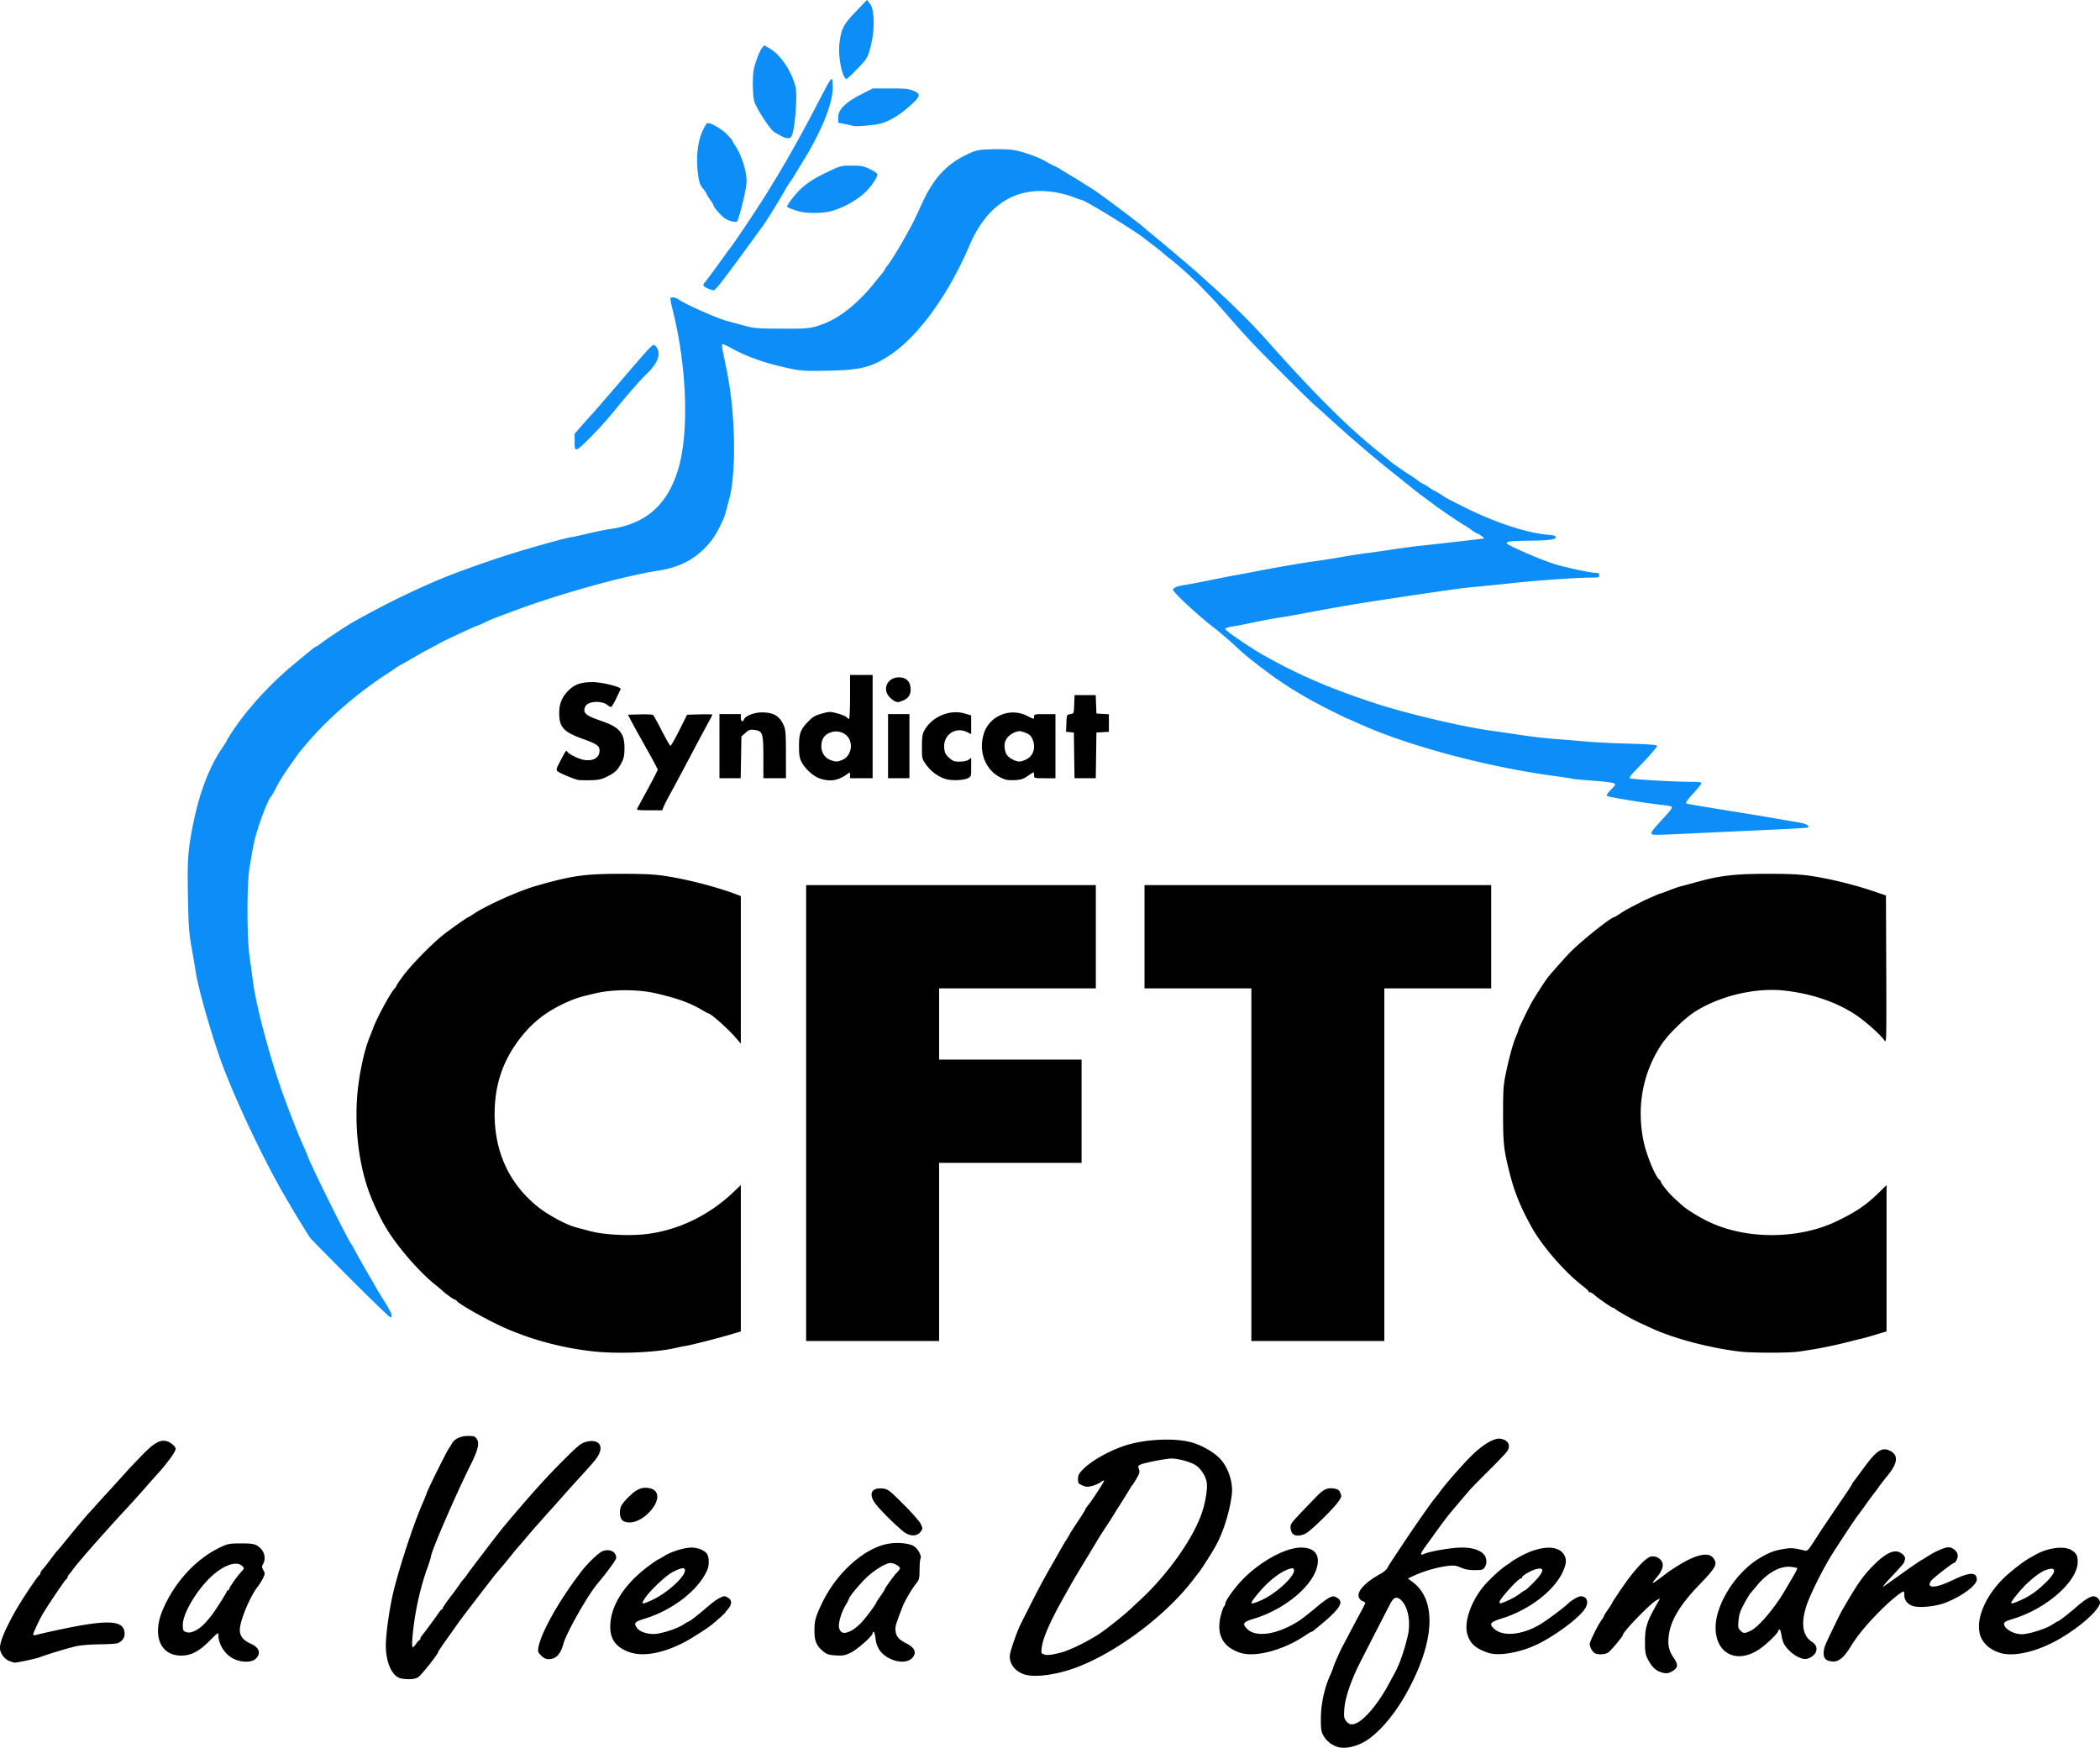
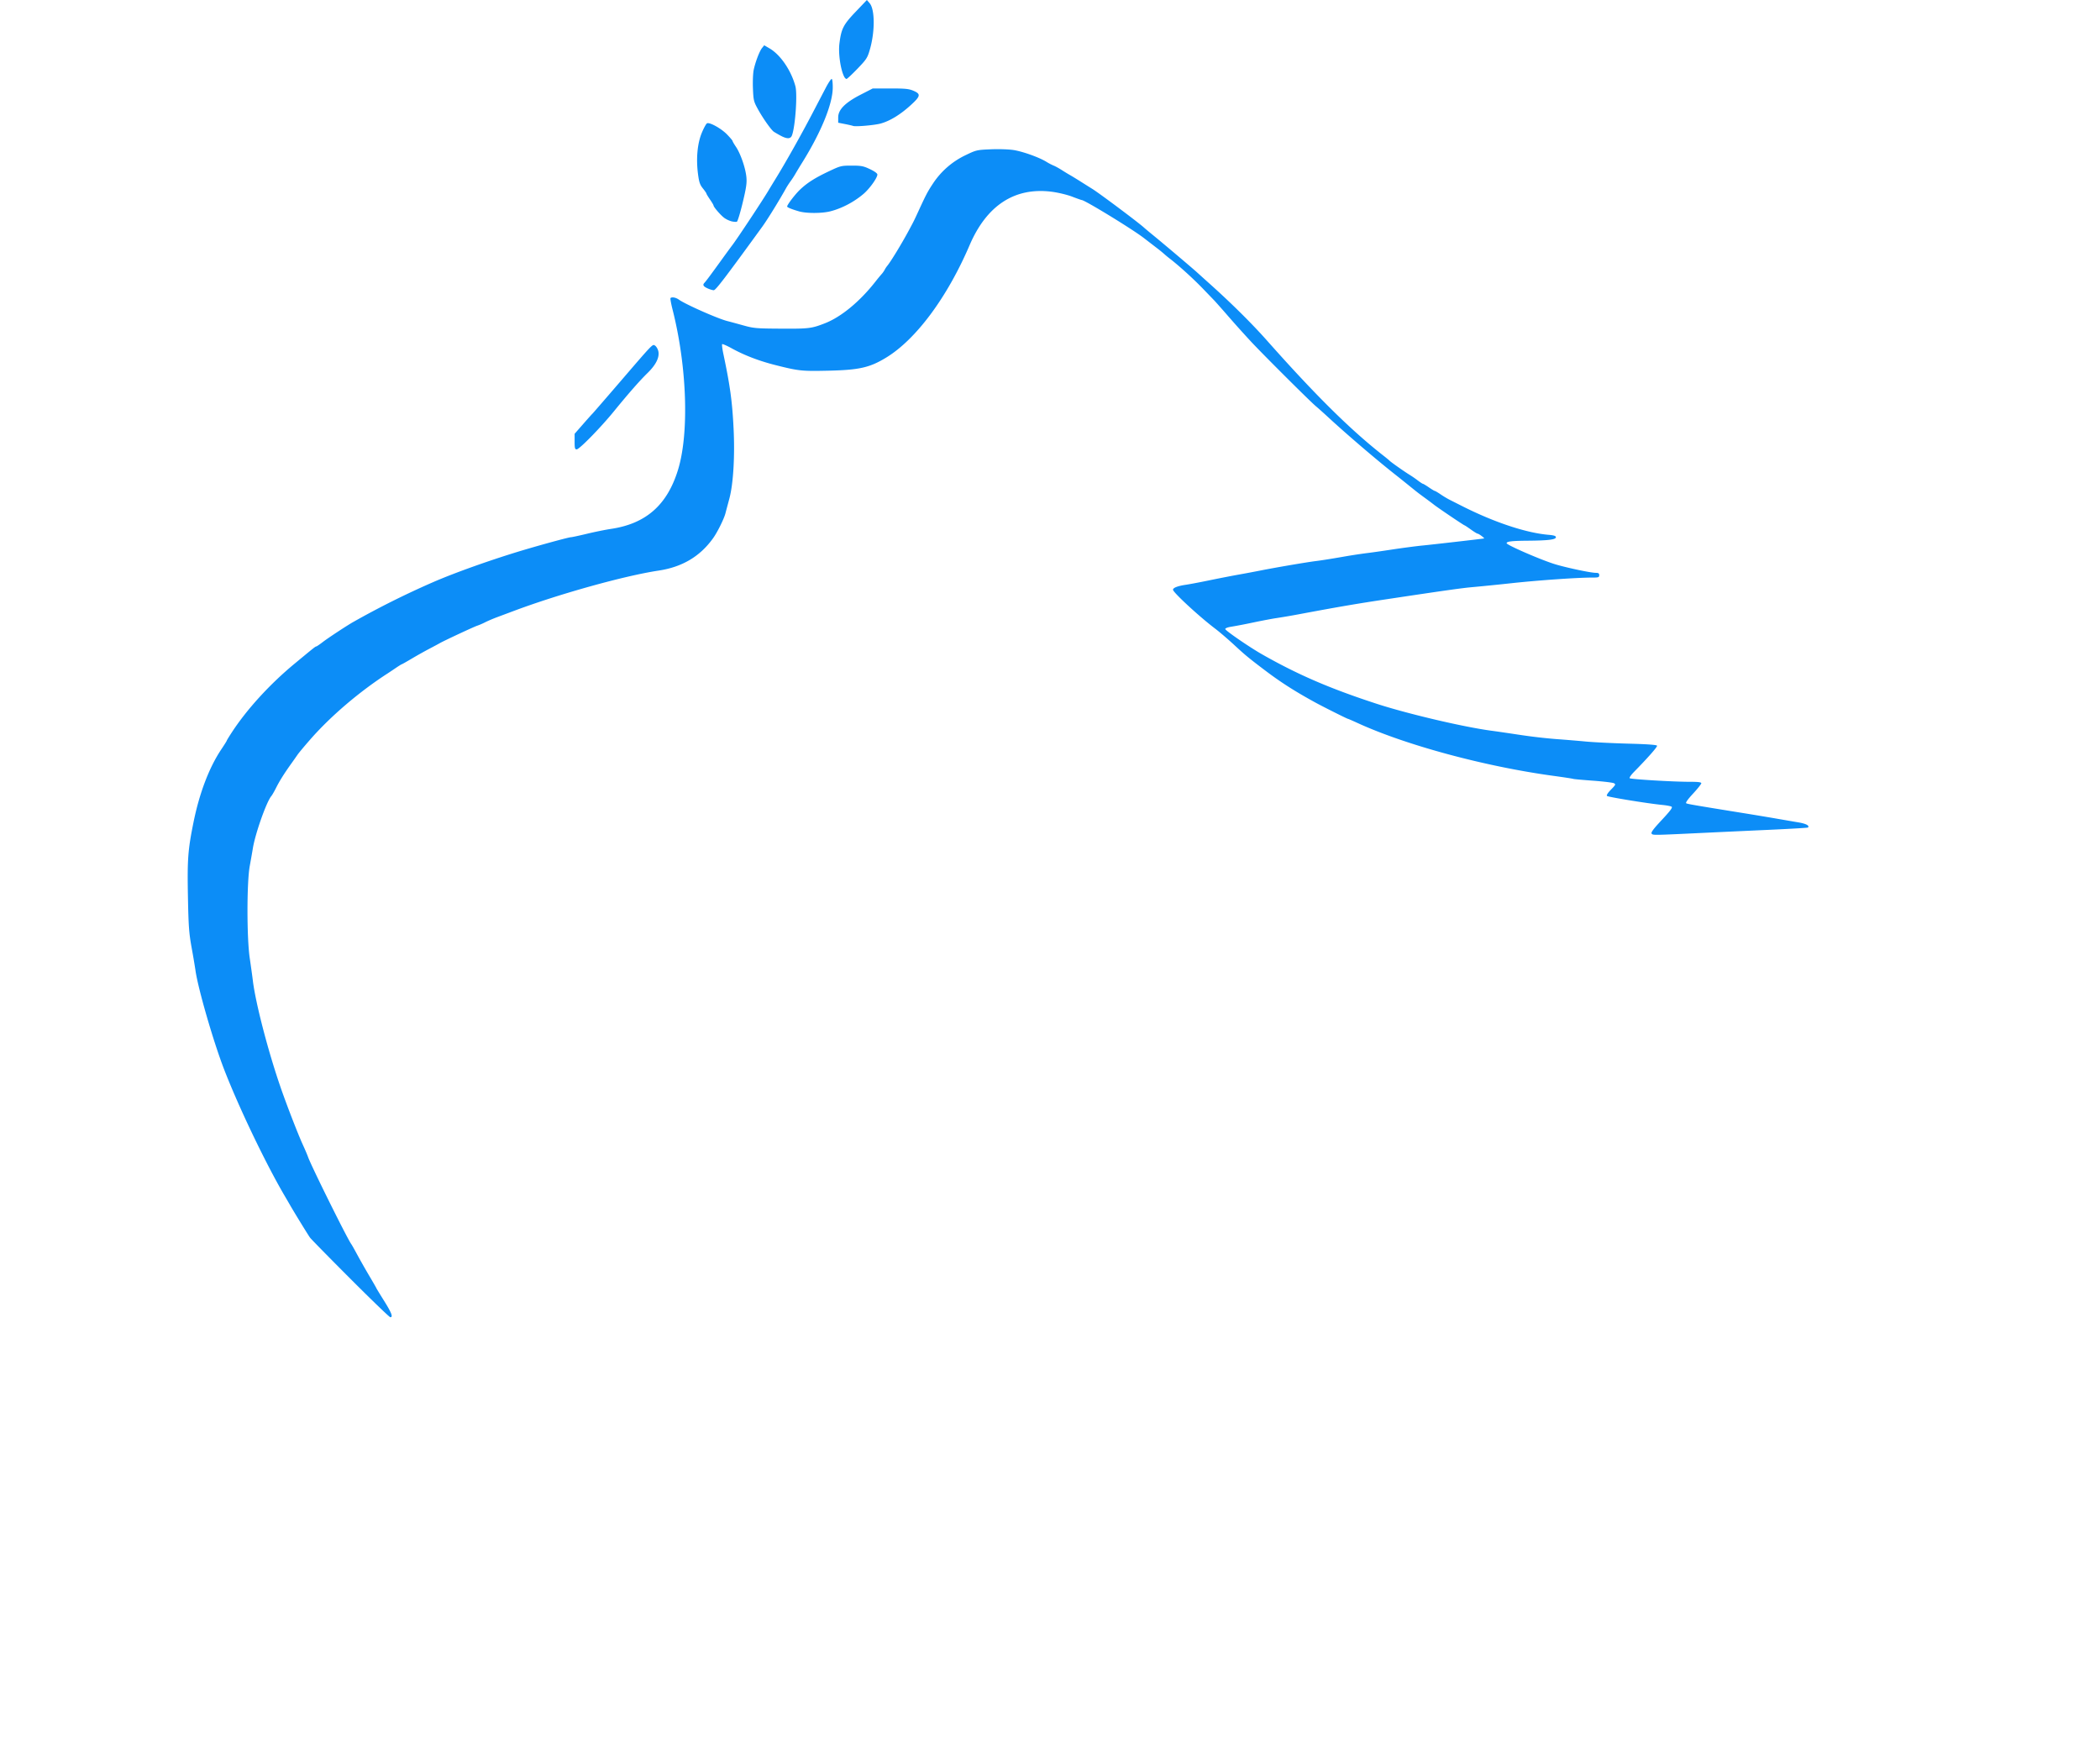
<svg xmlns="http://www.w3.org/2000/svg" width="2109.18" height="1755.43">
  <path fill="#0c8df7" d="M352.09 1284.56c-21.14-21.14-39.43-39.79-40.66-41.43-1.8-2.4-16.38-26.17-20.48-33.38-.56-.99-2.75-4.74-4.87-8.35-19.28-32.83-46.8-90.36-61.28-128.08-10.86-28.3-26.24-81.71-28.53-99.08a802.47 802.47 0 0 0-3.74-22.06c-2.72-15.1-3.2-21.65-3.77-51.5-.72-37.72-.02-47.02 5.6-74.82 5.96-29.4 15.74-55.05 27.97-73.3 2.98-4.43 5.41-8.31 5.41-8.62 0-.32 2.35-4.16 5.22-8.56 15.1-23.09 38.04-48.2 62.75-68.65 19.76-16.36 21.12-17.44 21.96-17.44.42 0 3.38-2.01 6.57-4.47 5.18-3.99 24.24-16.54 30.5-20.07a865.66 865.66 0 0 1 79.9-39.88c22.24-9.72 60.24-23.21 91.81-32.59 19.82-5.88 45.02-12.7 46.99-12.7.9 0 8.13-1.55 16.08-3.46 7.94-1.9 18.73-4.1 23.98-4.87 35.21-5.19 56.54-23.9 67.43-59.18 11.36-36.79 9.12-103.76-5.4-161.06-1.52-6.02-2.46-11.25-2.09-11.62 1.36-1.37 5.36-.62 8.44 1.57 6.8 4.83 38.9 19.03 48.57 21.5 2.57.65 9.78 2.6 16.01 4.34 10.6 2.95 13.05 3.16 38.16 3.3 27.86.16 30.59-.18 44.12-5.48 16.1-6.32 34.65-21.6 50.26-41.43a189.6 189.6 0 0 1 6.67-8.12c.83-.87 2.12-2.72 2.86-4.1a25.82 25.82 0 0 1 2.45-3.78c3.36-3.88 14.43-22 21.87-35.85 5.14-9.54 4.94-9.14 10.07-20.28 7.18-15.6 8.83-18.71 14.08-26.65a80.82 80.82 0 0 1 32.42-28.38c11.08-5.35 11.58-5.47 25.64-6.07 8.09-.34 18.07-.02 22.9.73 9.29 1.46 25.69 7.32 32.93 11.78a57.13 57.13 0 0 0 7.4 3.88c1.57.6 5.17 2.57 7.99 4.37 2.82 1.81 6.6 4.11 8.4 5.12 1.8 1.01 7.1 4.25 11.76 7.2 4.67 2.95 9.37 5.9 10.45 6.56 6.7 4.08 46.08 33.53 52.02 38.91 1.32 1.19 4.9 4.19 7.95 6.67 9.26 7.49 40.32 33.75 45.57 38.53 2.7 2.45 8.12 7.34 12.05 10.86 22.37 20.04 42.73 40.21 58.22 57.66 48.94 55.16 83.97 89.76 117.1 115.67 2.53 1.97 5.16 4.16 5.87 4.86 1.64 1.64 15.13 11.12 20.23 14.22a112.4 112.4 0 0 1 8.2 5.67c2.36 1.8 4.63 3.28 5.04 3.28.42 0 3.1 1.6 5.96 3.57 2.86 1.97 5.55 3.58 5.96 3.58.42 0 3.01 1.52 5.75 3.38a98.3 98.3 0 0 0 8.56 5.2l13.4 6.77c31.8 16.08 63.82 26.74 86.17 28.7 5.8.5 7.76 1.12 7.76 2.46 0 2.38-7.63 3.33-28.03 3.49-16.2.12-21.46.74-21.46 2.52 0 1.71 31.73 15.6 47.1 20.63 10.45 3.41 37.05 9.13 42.49 9.13 2.63 0 3.42.55 3.42 2.38 0 2.11-.79 2.39-6.86 2.37-14.54-.03-53.4 2.66-80.79 5.6a2567.63 2567.63 0 0 1-39.35 3.97c-10.08.85-26.51 3.16-85.26 11.99-30.98 4.65-49.54 7.82-87.64 14.96a710.47 710.47 0 0 1-23.85 4.11c-3.94.55-14.67 2.57-23.85 4.5a543.04 543.04 0 0 1-22.36 4.3c-3.13.46-5.66 1.45-5.65 2.24 0 1.52 24.21 18.17 36.95 25.41 36 20.48 68.3 34.41 115.07 49.66 31.25 10.18 88.05 23.5 115.67 27.13 4.6.6 17.47 2.49 28.62 4.18a543.76 543.76 0 0 0 35.78 4.15c8.52.6 21.94 1.7 29.8 2.46 7.88.75 27.15 1.72 42.84 2.14 19.3.51 28.66 1.19 28.96 2.09.4 1.2-9.1 11.98-23.3 26.46-2.85 2.9-4.73 5.68-4.18 6.17 1.2 1.08 43.81 3.63 60.32 3.61 8.54 0 11.62.39 11.6 1.48-.03.82-3.76 5.5-8.3 10.42-5.35 5.78-7.75 9.2-6.82 9.69 1.42.75 8.57 1.98 54.5 9.39 12.8 2.06 29.16 4.78 36.37 6.04 7.22 1.26 17.07 2.95 21.9 3.76 7.67 1.3 11.33 3.29 9.46 5.16-.29.3-17.93 1.33-39.2 2.3-21.26.96-49.93 2.3-63.7 2.95-53.3 2.55-52.71 2.54-54.05.93-.96-1.16 1.5-4.51 10.19-13.82 8.69-9.32 11.06-12.53 9.8-13.3-.9-.57-5.15-1.37-9.43-1.78-14.32-1.4-54.28-7.9-55.43-9.01-.72-.7.78-3.07 4-6.36 4.71-4.8 4.97-5.35 2.93-6.42-1.22-.65-10.76-1.8-21.2-2.56-10.44-.75-19.29-1.56-19.67-1.8-.39-.23-9.29-1.6-19.78-3.03-69.03-9.43-148.63-30.93-197.12-53.24-4.79-2.2-8.95-4-9.25-4-.75 0-24.69-11.98-32.72-16.37-20.13-11-34.31-20.03-49.48-31.46-16.84-12.69-21.18-16.26-31.73-26.05-6.3-5.85-15.15-13.44-19.67-16.86-15.85-12-42.19-36.33-42.2-38.98-.02-1.96 4.85-3.82 13.1-5.01 3.61-.53 14.34-2.56 23.85-4.53 9.51-1.96 22.4-4.47 28.62-5.58 6.23-1.1 16.43-3.02 22.66-4.25 16.5-3.25 47.08-8.45 56.05-9.52 4.26-.51 15.53-2.3 25.04-3.96a568 568 0 0 1 24.44-3.82c3.94-.44 15.74-2.11 26.24-3.71 10.49-1.6 24.44-3.43 31-4.07 9.2-.88 58.3-6.52 61.41-7.04.93-.16-5.23-4.77-6.41-4.8-.58 0-3.67-1.9-6.86-4.2-3.2-2.29-6.04-4.17-6.3-4.17-.67 0-26.66-17.54-30.73-20.74a417.9 417.9 0 0 0-8.93-6.69c-6.9-5.04-7.3-5.35-17.17-13.33-4.31-3.49-9.89-7.95-12.4-9.92-18.96-14.9-49.28-40.83-68.25-58.37-4.22-3.9-9.63-8.72-12.02-10.73-5.75-4.82-51.94-50.83-64.71-64.47a1135.77 1135.77 0 0 1-22.52-25.04 1069.17 1069.17 0 0 0-14.31-16.22l-11.86-12.3c-9.68-10.04-23.45-22.55-32.92-29.9a97.46 97.46 0 0 1-5.91-4.87 134 134 0 0 0-7.35-5.97l-13.1-10.08c-11.64-8.97-59.29-38.08-62.35-38.1-.4-.02-4.76-1.55-9.68-3.44-5.05-1.93-13.95-4.07-20.46-4.9-37.12-4.76-65.33 13.62-82.52 53.77-22.44 52.38-53.88 94.7-83.91 112.9-16.47 10-26.96 12.36-58.02 13.06-26.61.6-29.62.29-53.2-5.67-16.16-4.08-31.14-9.82-43.62-16.72-4.95-2.73-9.32-4.64-9.72-4.25-.4.4.16 4.88 1.24 9.97 6.7 31.66 8.88 47.56 10.22 74.67 1.39 27.97-.29 55.85-4.24 70.51-1.59 5.9-3.36 12.54-3.93 14.75-1.47 5.67-8.03 18.89-12.42 25.02-13.14 18.34-30.97 28.92-54.8 32.51-34.12 5.14-99.61 23.38-145.07 40.4l-17.3 6.47c-3.93 1.48-9.3 3.77-11.92 5.11a62.76 62.76 0 0 1-7.75 3.35c-3 .92-33.1 14.96-37.56 17.51-1.31.75-6.14 3.34-10.73 5.75-4.6 2.4-12.55 6.87-17.7 9.93-5.13 3.05-9.56 5.55-9.84 5.55-.28 0-3.08 1.74-6.22 3.87a593.49 593.49 0 0 1-7.57 5.07c-28.64 18.44-57.73 43.26-78.27 66.78-5.73 6.56-11.33 13.27-12.45 14.9a701.38 701.38 0 0 1-6.3 8.95c-7.22 10.1-11.94 17.6-15.37 24.44-1.8 3.61-3.97 7.37-4.8 8.35-4.86 5.7-16.17 37.66-18.57 52.47-.59 3.6-2 11.66-3.14 17.89-3 16.45-3.01 72.2 0 92.41 1.16 7.87 2.58 18.1 3.14 22.72 2.72 22.33 15.22 70.48 27.7 106.66 6.19 17.98 17.77 47.85 22.65 58.43 1.96 4.27 4.25 9.63 5.07 11.93 3.5 9.71 39.7 82.66 43.5 87.64.5.66 3.23 5.49 6.05 10.74a736.46 736.46 0 0 0 12.1 21.27c3.82 6.46 6.95 11.9 6.95 12.08 0 .2 3.48 5.9 7.74 12.71 7.58 12.1 9.27 16.55 6.27 16.53-.82 0-18.78-17.31-39.92-38.46zm225.04-841.04v-7.83l8.56-9.76c4.7-5.37 8.88-10.03 9.28-10.36.4-.33 12.5-14.28 26.88-31 34.57-40.2 33.46-39.06 36.04-37.44 1.15.72 2.58 3 3.17 5.05 1.75 6.09-1.93 13.9-10.45 22.24-8.18 8-19.09 20.43-34.13 38.86-13.24 16.24-34.61 38.07-37.26 38.07-1.78 0-2.09-1.17-2.09-7.83zm134-153.68c-4.63-2.02-5.67-3.6-3.73-5.64 1.73-1.83 6.13-7.73 17.63-23.65 4.5-6.23 9.21-12.67 10.47-14.3 5.26-6.9 31.68-46.85 36.67-55.46.76-1.3 3.7-6.14 6.53-10.73 10.21-16.54 25.53-43.76 37.25-66.18 4.63-8.85 10.65-20.4 13.4-25.64 2.73-5.25 5.46-9.27 6.06-8.94.6.33 1.04 4.35.98 8.94-.19 16.34-11.51 44.15-30.35 74.53a495.42 495.42 0 0 0-7.59 12.54 82.62 82.62 0 0 1-4.3 6.54 87.05 87.05 0 0 0-4.3 6.54c-7.12 12.84-18.99 32.08-24.31 39.41-37.78 52.02-46.75 63.75-48.7 63.7-1.1-.02-3.66-.77-5.71-1.66zm23.84-67.47a24.24 24.24 0 0 1-7.37-3.4c-3.57-2.54-10.95-11.05-10.95-12.63 0-.45-1.61-3.15-3.58-6-1.97-2.87-3.58-5.54-3.58-5.96 0-.4-1.6-2.75-3.58-5.2-2.94-3.67-3.8-6.24-4.88-14.54-2-15.47-.58-30.64 3.88-41.35 2.03-4.88 4.4-9.14 5.28-9.48 2.84-1.09 14.26 5.3 19.97 11.18 3.06 3.14 5.57 6.1 5.57 6.55 0 .46 1.56 3.15 3.47 5.98 4.6 6.83 9.58 21.26 10.45 30.31.58 5.97-.11 10.7-3.75 25.86-2.45 10.2-5.07 18.76-5.83 19.02-.75.26-3.04.1-5.1-.34zm67.54-10.08c-7.17-2.05-11.93-3.99-11.93-4.86 0-1.78 8.1-12.37 13.02-17.03 7.27-6.88 14.96-11.75 29.17-18.47 11.36-5.38 12.19-5.58 22.66-5.58 9.57 0 11.77.42 18.32 3.53 4.54 2.14 7.46 4.26 7.46 5.42 0 3.37-7.92 14.4-14.06 19.57-9.6 8.1-21.5 14.35-33 17.33-8.45 2.2-24.15 2.24-31.64.1zm-18.6-76.09a112.01 112.01 0 0 1-6.65-3.84c-2.73-1.85-10.93-13.46-15.95-22.56-4.3-7.81-4.58-8.94-5.08-20.95-.28-6.99.06-15.4.77-18.7 1.74-8.14 5.83-18.8 8.43-22.02l2.15-2.65 5.4 3.17c10.94 6.4 21.67 22.14 25.9 37.99 2.2 8.2-.2 41.43-3.56 49.6-1.42 3.43-5.05 3.42-11.42-.04zm72.85-9.74c-.65-.28-4.28-1.11-8.05-1.86l-6.85-1.35v-5.33c0-7.8 6.95-14.82 22.68-22.9l12.04-6.18h17.72c14.96 0 18.56.36 23.18 2.34 7.71 3.3 7.21 5.46-3.5 15.1-10.21 9.16-20.36 15.29-29.49 17.8-6.2 1.71-25.43 3.36-27.73 2.38zm-8.78-49.25c-3.7-6.93-6.12-23.46-4.9-33.36 1.86-14.97 3.9-19 16.24-31.94L870.67 0l2.78 3.23c5.32 6.17 5.44 28.43.24 46.44-2.46 8.5-3.32 9.83-12.5 19.38-5.43 5.63-10.37 10.25-10.98 10.25-.61 0-1.62-.94-2.23-2.09z" />
-   <path d="M1342.51 1754.3c-5.99-2.23-10.38-5.91-13.38-11.21-2.18-3.85-2.53-6.35-2.48-17.6.07-14.22 3.63-30.38 9.54-43.38 1.6-3.52 2.92-6.84 2.92-7.37 0-1.02 6.2-15.2 8.85-20.2l7.83-14.91c3.44-6.56 8.34-15.75 10.89-20.42 2.54-4.67 4.63-8.85 4.63-9.27 0-.43-1.33-1.28-2.95-1.9a6.65 6.65 0 0 1-3.72-4.18c-1.51-6.03 6.78-14.76 22.1-23.26 2.96-1.64 5.94-4.13 6.64-5.53 1.34-2.7 2.05-3.8 16.45-25.47 12.56-18.92 29.1-42.45 32.39-46.08.68-.75 2.3-2.86 3.61-4.7 5-7 19.6-23.85 29.82-34.4 12.69-13.13 25.11-20.64 31.88-19.29 7.1 1.42 9.7 6.02 6.73 11.83-.74 1.43-8.92 10.12-18.19 19.3-9.26 9.2-18.46 18.58-20.42 20.86a2410.93 2410.93 0 0 0-20.7 24.48 619.28 619.28 0 0 0-15.45 20.84c-2.1 2.95-5.7 7.92-7.98 11.04-3.76 5.11-5.08 8.04-3.65 8.04.29 0 2.01-.57 3.83-1.26 6.8-2.59 27.15-5.9 36.26-5.9 10.63 0 18.15 2.29 22.3 6.77 3.15 3.42 3.53 9.38.82 13.24-1.6 2.3-2.94 2.65-9.98 2.65-5.68 0-9.85-.76-13.83-2.52-4.7-2.08-6.96-2.37-12.97-1.7-9.65 1.1-23.04 4.83-32.54 9.1l-7.72 3.46 5.13 3.91c24.19 18.46 21.76 60.26-6.46 111.17-13.44 24.26-31.1 43.91-45.52 50.65-9.11 4.27-18.56 5.5-24.68 3.2zm22.56-25.11c8.78-5.64 20.9-21.07 30.07-38.29 1.75-3.28 3.78-7.03 4.52-8.35 5.6-9.88 9.88-21.69 14.09-38.75 3.58-14.54.49-30.75-7.1-37.17-3.96-3.35-6.96-2.22-10.1 3.78-6.24 11.93-29.36 57-31.82 62-8.5 17.37-13.8 33.43-14.54 44.13-.55 7.94-.32 9.31 1.99 12.22 3.24 4.08 7 4.2 12.89.43zm-962.04-43.32c-8.96-1.6-15.5-15.59-15.5-33.13 0-12 3.8-38.61 7.82-54.85 6.65-26.8 20.55-68.7 29.46-88.84 1.3-2.95 3.1-7.42 4-9.93 1.9-5.39 20.33-42.4 22.28-44.75.73-.89 1.9-2.75 2.6-4.14 2.42-4.87 8.74-7.96 16.27-7.96 6.07 0 7.2.38 8.88 2.95 2.86 4.36 1.3 11.1-5.98 25.67-15.37 30.83-40.05 87.87-40.02 92.54 0 .72-1.8 6.35-4 12.52-7.37 20.63-12.68 45.7-14.62 69.06-.45 5.4-.34 9.52.27 9.52.58 0 2.14-1.61 3.45-3.58 1.31-1.96 2.79-3.57 3.28-3.57.49 0 .9-.56.9-1.25 0-.68.53-1.89 1.18-2.68a562.8 562.8 0 0 0 16.7-22.6c1.64-2.45 3.38-4.46 3.87-4.47.5 0 .9-.57.9-1.27 0-.7 3.36-5.66 7.47-11.03a300.74 300.74 0 0 0 9.46-12.88 37.03 37.03 0 0 1 3.6-4.77c.88-.91 2.9-3.54 4.48-5.83 3.2-4.64 31.62-41.83 35.54-46.5 24.88-29.69 41.7-48.53 57.67-64.58 16.97-17.07 20.24-19.82 25.12-21.19 11.51-3.22 17.88 2.08 13.81 11.48-1.84 4.25-4.74 7.85-17.55 21.82a1822.84 1822.84 0 0 0-19.85 22.04c-5.2 5.9-10.25 11.58-11.24 12.63-.98 1.05-4.74 5.24-8.35 9.31L536 1535.7c-1.31 1.47-4.8 5.55-7.75 9.06-2.95 3.51-6.6 7.75-8.1 9.41-1.5 1.67-4.18 4.9-5.96 7.17a555.82 555.82 0 0 1-15.14 18.2c-3.02 3.46-34.22 44.09-38.56 50.21-17.23 24.27-20.48 28.97-20.48 29.64 0 1.89-16.7 23-19.8 25.05-3.34 2.2-9.84 2.74-17.17 1.43zm625.13-4.31c-9.96-3.62-15.54-12.3-13.53-21.07 1.52-6.64 7.27-22.76 10.2-28.62 17.26-34.48 22.3-44 34.06-64.39a825.06 825.06 0 0 0 7.1-12.52c1.07-1.97 3.4-5.85 5.17-8.62 1.77-2.77 3.23-5.25 3.23-5.5 0-.26 3.48-5.7 7.75-12.07 4.26-6.37 7.75-11.96 7.75-12.4 0-.45 1.49-2.68 3.31-4.96 4.18-5.22 15.77-23.06 15.77-24.27 0-.5-1.54.18-3.4 1.52-1.88 1.33-5.77 3.05-8.65 3.81-4.35 1.15-6.01 1.07-9.72-.5-4.08-1.71-4.47-2.28-4.47-6.53 0-3.96.84-5.48 5.67-10.28 8.03-8 24.75-17.45 40.33-22.82 19.32-6.65 49.02-8.4 66.85-3.93 11.07 2.78 24.3 10.4 30.65 17.64 7.83 8.94 12.38 23.5 10.95 35.11-2.15 17.59-8.66 38.19-16.43 52.01-4.56 8.11-13.55 22.18-16.88 26.42a678.69 678.69 0 0 0-5.47 7.08c-26.63 34.98-74.58 71.34-115.07 87.26-20.91 8.22-44.53 11.49-55.17 7.63zm37.28-21.68c9.5-2.43 30.33-12.84 41.14-20.56 9.15-6.52 23.88-18.4 29.22-23.54 2.04-1.97 5.82-5.52 8.41-7.9 29.11-26.69 55.66-64.55 63.76-90.94 3.14-10.2 4.95-22.77 4.05-27.95-1.13-6.46-5.7-13.67-10.86-17.17-4.92-3.33-17.6-6.89-24.51-6.89-5.39 0-26.98 4.2-31 6.04-2.66 1.2-2.86 1.73-1.77 4.6 1.02 2.71.67 4.18-2.18 9.12-1.87 3.23-3.7 6.15-4.06 6.48a20.3 20.3 0 0 0-2.1 2.98 775.07 775.07 0 0 1-11.07 17.85c-.99 1.48-3.38 5.31-5.32 8.52-1.95 3.2-6.04 9.58-9.1 14.17a290.11 290.11 0 0 0-7.95 12.52c-1.31 2.3-6.8 11.42-12.21 20.27-5.41 8.86-11.19 18.52-12.85 21.47-1.65 2.95-5.14 9.12-7.74 13.71-14.03 24.78-21.57 41.75-22.9 51.57-.8 5.83-.67 6.33 1.94 7.38 2.97 1.19 7.48.73 17.1-1.73zm602.2 19.45c-5.07-1.77-8.7-5.4-12.31-12.28-2.75-5.25-3.13-7.38-3.16-17.88-.05-14.1 1.8-20.15 11.22-36.78l3.94-6.96-3.58 1.85c-6.05 3.13-33.68 31.57-33.68 34.67 0 1.51-12.09 16-14.87 17.81-3.44 2.26-11.14 2.48-13.85.4-2.5-1.91-4.67-6.1-4.67-8.96 0-2.5 7.82-18.33 11.83-23.96 1.36-1.92 2.48-3.8 2.48-4.2 0-.4 1.88-3.4 4.17-6.67 2.3-3.26 4.18-6.26 4.18-6.66 0-.4 4.66-7.51 10.36-15.81 11.32-16.48 23-29.15 28.01-30.4 4.2-1.04 8.73.77 11.16 4.48 2.53 3.87.87 9.4-4.9 16.3-6.23 7.46-5.54 7.48 4.26.17 2.95-2.2 6.17-4.64 7.15-5.42.99-.78 5.47-3.71 9.98-6.52 17.87-11.16 30.44-13.96 35.25-7.85 4.84 6.15 3.19 9.34-14.08 27.27-18.36 19.06-27.77 34.27-30.15 48.76-1.72 10.46-.52 16.94 4.48 24.21 4.94 7.18 4.7 10.01-1.11 13.56-4.17 2.54-6.79 2.73-12.12.87zM9.51 1668.36c-5.02-1.8-9.54-8.03-9.52-13.11.03-6.64 4.84-18.18 15.44-37.09 6.03-10.76 22.55-35.56 24.08-36.17.55-.22 1-1.03 1-1.8s1.21-2.74 2.69-4.37c1.48-1.64 5.06-6.2 7.97-10.13 2.9-3.93 5.63-7.42 6.05-7.75.42-.33 3.15-3.54 6.08-7.15 11.44-14.12 23.54-28.6 26.02-31.13 1.03-1.05 3.47-3.73 5.43-5.96 1.95-2.23 9.45-10.5 16.65-18.36 7.2-7.87 14.99-16.45 17.31-19.06 2.32-2.6 9.05-9.66 14.95-15.68 11.2-11.4 17.18-14.74 23.55-13.14 4.2 1.05 9.25 5.37 9.25 7.9 0 1.2-2.55 5.58-5.67 9.73-5.27 7.02-8.23 10.57-15.8 18.91-1.64 1.81-6.2 6.97-10.13 11.47a970.64 970.64 0 0 1-15.5 17.2c-24.41 26.34-50.95 56.48-56.05 63.65a58.7 58.7 0 0 1-3.88 4.92c-.82.87-1.49 2.08-1.49 2.7 0 .63-.82 1.82-1.82 2.65-1.46 1.22-15.6 22.17-22.9 33.96-2.84 4.56-9.86 19.45-9.86 20.89 0 .92.98 1.18 2.68.73 5.08-1.36 22.98-5.33 33.1-7.34 42.17-8.4 56.04-6.83 56.04 6.32 0 4.06-2.93 7.85-7.15 9.28-1.64.55-9.7 1.05-17.9 1.11-8.19.07-18.38.83-22.65 1.7-7.07 1.44-27.71 7.63-38.28 11.49-3.9 1.43-22.92 5.43-24.75 5.21-.42-.05-2.64-.76-4.94-1.58zm224.72-2.5c-8.4-4.25-14.85-14.4-14.85-23.4 0-3.22-.4-2.97-8.64 5.33-10.88 10.96-18.78 15.1-28.85 15.08-21.41 0-29.42-21.02-17.96-47.1 12.1-27.5 33.35-50.35 57.37-61.66 7.63-3.6 9.12-3.88 20.74-3.9 10.19-.01 13.21.4 16.24 2.23 6.9 4.18 9.46 12.14 5.94 18.5-1.35 2.44-1.3 3.36.3 6.17 1.76 3.05 1.74 3.65-.26 7.83a57.24 57.24 0 0 1-5.44 8.74c-7.92 10.13-17.97 34.45-17.97 43.46 0 6.21 3.44 10.45 11.32 13.93 8.24 3.65 10.15 9.53 4.83 14.84-4.15 4.16-14.5 4.13-22.77-.05zm-35.27-29.72c3.93-2.48 7.41-5.97 13.28-13.34 3.69-4.63 15.5-23.14 15.5-24.3 0-.66.53-1.2 1.18-1.2.66 0 1.2-.55 1.2-1.21 0-1.54 7.77-12.62 12.12-17.27 3.32-3.56 3.32-3.57.96-5.94-5.72-5.72-19.81-.47-32.61 12.14-14.32 14.11-26.98 36.1-26.98 46.87 0 5.13.4 6.19 2.68 7.13 3.48 1.43 7.19.59 12.67-2.88zM893 1665.51c-8.24-4.3-12.53-10.5-13.6-19.62-.44-3.77-1.29-6.86-1.88-6.86-.59 0-1.07.62-1.07 1.38 0 2.68-15.11 16.14-21.8 19.41-5.91 2.9-7.88 3.27-15.1 2.86-7.04-.4-8.94-1-12.7-4.04-6.83-5.53-8.83-10.31-8.83-21.06 0-9.68 1.1-13.7 7.5-27.17 14.36-30.3 42.04-55.28 66.28-59.82 9.65-1.8 21.97-.56 26.54 2.7 4.02 2.86 7.6 9.87 6.2 12.14-.5.79-.92 5.82-.96 11.19-.07 9.07-.34 10.08-3.76 14.34-4.08 5.08-11 16.89-13.16 22.43-7.1 18.28-7.73 20.5-7.16 24.84.73 5.6 3.28 8.55 10.61 12.27 7.1 3.6 9.76 7.34 8.18 11.5-2.9 7.65-14.33 9.24-25.29 3.51zm-37.83-27.77c2.67-1.36 7.22-5.04 10.1-8.17 4.88-5.29 14.75-18.56 14.75-19.82 0-.3 1.88-3.23 4.18-6.5 2.3-3.26 4.17-6.14 4.17-6.4 0-1.25 9.7-14.8 12.42-17.35 1.7-1.6 3.08-3.6 3.08-4.44 0-1.82-6.03-5.2-9.29-5.2-5.13 0-17.54 7.74-25.8 16.09-7.73 7.81-16.18 18.3-16.18 20.05 0 .4-1.6 3.43-3.55 6.74-4.61 7.83-7.59 19.12-6.08 23.09 1.88 4.94 5.24 5.46 12.2 1.91zm979.08 29.24c-3.5-2.45-3.52-9.28-.04-16.89 4.82-10.54 14.09-29.51 16.18-33.12 15.65-26.98 20.5-33.92 31.59-45.08 10.2-10.28 17.94-14.65 23.86-13.47 4.14.83 8.42 5.17 7.49 7.6a9.81 9.81 0 0 0-.64 2.78c0 .62-4.17 5.54-9.27 10.93-5.1 5.4-10.07 10.88-11.03 12.18-1.69 2.28-1.65 2.3.85.6 1.43-.98 9.33-6.6 17.56-12.5 8.23-5.9 16.45-11.56 18.27-12.57 1.81-1 5.46-3.22 8.1-4.92 7.2-4.62 15.86-8.3 19.79-8.42 4.45-.13 9.4 4.39 9.35 8.52-.03 2.93-2.38 7.25-3.93 7.25-1.21 0-19.08 13.8-22.12 17.08-1.78 1.93-2.54 3.81-2.06 5.08 1.23 3.2 9.96 1.31 23.14-5.01 16.99-8.16 24.1-8.32 24.1-.55 0 5.83-15.48 17.19-32 23.49-8.42 3.21-23.05 4.93-30.32 3.57-6.1-1.15-10.43-5.63-10.43-10.81 0-2.33-.3-4.23-.68-4.23-2.26 0-13.5 9.24-23.82 19.59-13.31 13.35-22.82 24.92-29.73 36.2-6.24 10.18-11.38 14.56-17.1 14.56-2.45 0-5.65-.83-7.1-1.86zm-1290.72-4.14c-3.16-3.16-3.5-4.15-2.8-8.04 2.72-15.2 20.93-47.48 42.93-76.15 6.77-8.83 17.95-19.48 21.8-20.78 7.27-2.45 13.42.73 13.42 6.93 0 1.84-8.8 13.92-18.88 25.94-9.89 11.79-31.12 49.27-34.1 60.21-2.92 10.68-7.58 15.5-14.97 15.5-2.62 0-4.9-1.1-7.4-3.6zm1262.34 1.35c-5.16-2.34-11.5-8.27-14.16-13.25-.89-1.65-2-5.54-2.46-8.65-.46-3.1-1.32-5.65-1.9-5.65-.58 0-1.06.42-1.06.92 0 2.3-11.21 13.35-18.9 18.65-22.59 15.55-44.25 5.05-44.29-21.44-.03-23.47 20.36-55.64 44.26-69.84 9.73-5.78 14.91-7.7 25.1-9.27 7-1.08 9.14-.9 20.06 1.69 2.67.63 3.6-.26 8.95-8.51l7.15-11.05c2.35-3.6 15.86-23.57 23.66-35 4.37-6.38 7.94-11.9 7.94-12.27 0-.35.55-1.3 1.22-2.09.67-.79 5.18-6.84 10-13.44 13.25-18.1 18.6-21.74 26.5-17.98 9.08 4.33 8.36 12.28-2.3 25.31-4.06 4.98-7.93 9.95-8.59 11.03a72.16 72.16 0 0 1-4.17 5.7 400.68 400.68 0 0 0-9.54 12.94 314.6 314.6 0 0 1-7.75 10.6c-1.9 2.17-21.24 31.52-26.85 40.72-9.1 14.9-21.2 39.5-24.46 49.68-5.72 17.88-3.77 30.11 5.78 36.2 6.15 3.9 5.81 10.94-.71 14.91-4.75 2.9-7.27 2.92-13.48.1zm-47.6-26.24c7.76-3.61 23.93-22.53 34.08-39.86 2.24-3.83 4.61-7.87 5.27-8.97 6.67-11.24 7.87-13.57 7.29-14.15-.38-.37-3.37-.94-6.66-1.25-10.43-1-23.1 6.03-33.44 18.57a272.87 272.87 0 0 1-6.67 7.87c-.72.77-3.55 5.47-6.29 10.45-3.85 7-5.14 10.82-5.7 16.8-.64 6.85-.43 8.02 1.82 10.27 3.09 3.09 4.19 3.11 10.3.27zm-1125.88 21.53c-13.33-4.6-19.49-12.66-19.46-25.47.04-21.75 14.78-44.24 41.43-63.25 3.44-2.46 6.5-4.47 6.81-4.47.3 0 3.03-1.57 6.06-3.49 6.91-4.39 20.05-8.43 27.37-8.43 6.37 0 12.97 2.7 15.54 6.38 2.12 3.02 2.28 11.36.3 15.92-8.82 20.4-34.64 40.5-63.24 49.23-10.11 3.08-11.1 4.5-6.87 9.87 2.93 3.71 12.44 6.24 19.47 5.16 8.64-1.32 20.58-5.45 26.34-9.1 3.06-1.95 5.85-3.53 6.21-3.53.78 0 9.07-6.58 18.94-15.03 7.36-6.3 13.49-10.01 16.5-10.01.95 0 2.93.98 4.42 2.18 3.11 2.52 2.7 6.38-1.15 10.82a28.41 28.41 0 0 0-2.71 3.5c-.36.77-9 8.51-13.6 12.17-5.3 4.21-20.65 14.02-27.5 17.55-21.53 11.13-41.21 14.71-54.86 10zm21.54-51.95c17.85-7.89 39.01-28.53 33.04-32.22-1.77-1.1-10.76 2.64-16.03 6.67-7.66 5.86-18.5 16.57-22.35 22.09-5.26 7.54-4.7 7.9 5.34 3.46zM1245.5 1660c-17.85-5.95-24.34-18.99-19.1-38.37 1.15-4.22 2.56-7.96 3.14-8.32.58-.36 1.06-1.47 1.06-2.47 0-2.8 8.18-14.48 16.05-22.9 17.65-18.86 44-33.57 60.13-33.57 10.95 0 16.83 4.65 16.83 13.33 0 20.77-30.2 47.97-64.7 58.27-10.29 3.08-11.48 4.96-6.39 10.05 8.83 8.83 29.4 5.94 50.7-7.13 3.69-2.26 11.47-8.3 19.7-15.28 4.53-3.86 10.07-7.88 12.3-8.94 3.63-1.73 4.38-1.75 7.25-.14 8.46 4.73 3.6 11.68-23.28 33.34-.8.64-1.77 1.16-2.17 1.16-.4 0-2.98 1.52-5.72 3.38-22.04 14.97-50.68 22.62-65.8 17.59zm20.05-52.18c16.91-7.07 38.22-27.58 33.53-32.27-1.48-1.48-9.84 2-16.61 6.9-7.54 5.47-14 11.83-21.26 20.93-6.44 8.08-5.83 8.7 4.34 4.44zm229.18 52.25c-12.82-4.32-18.51-9.49-21.1-19.18-3.07-11.45 3.08-30.32 14.87-45.64 5.66-7.36 18.57-19.45 25.13-23.55 2.07-1.28 4.02-2.67 4.35-3.08.33-.41 4.12-2.7 8.42-5.1 20.27-11.25 38.5-12.06 44.47-1.98 2.63 4.46 2.47 8.46-.64 15.86-8.19 19.46-33.57 39.3-61.47 48.04-12.17 3.82-13.47 5.5-8.06 10.51 8.62 8 27.49 6.36 45.3-3.9 6.57-3.8 24.28-16.88 28.37-20.97 3.57-3.56 10.8-7.82 13.24-7.79 6.44.1 8.45 5.8 4.37 12.35-5.33 8.55-26.23 24.59-44.79 34.36-17.84 9.41-41.16 13.88-52.46 10.07zm20.42-52.83c3.85-1.74 8.96-4.69 11.35-6.56 2.39-1.86 4.75-3.39 5.25-3.39s4.58-3.76 9.07-8.37c10.53-10.8 10.92-15.6 1.02-12.59-5.08 1.55-13.13 6.42-13.13 7.94 0 .6-.5 1.1-1.11 1.1-2.71 0-21.55 20.74-21.55 23.72 0 1.94 1.34 1.66 9.1-1.85zm493.31 52.8c-7.9-2.58-13.52-6.65-17.22-12.49-9.1-14.34-.59-40.4 20.03-61.32 6.48-6.57 20.03-17.28 26.5-20.95l7.05-3.97c12.13-6.81 28.45-8.86 35.57-4.45 5.06 3.12 6.39 5.59 6.39 11.86 0 19.48-31.03 46.9-64.7 57.18-7.22 2.2-9.23 3.3-9.23 5.05 0 4.97 9.39 10.44 17.96 10.46 6.49.01 23.35-5.2 29.46-9.1 3.46-2.2 6.54-4.01 6.85-4.01.91 0 11.38-8.17 18.9-14.75 7.5-6.56 13.28-10.16 16.43-10.24 3.62-.1 7.42 4.03 6.62 7.2-2.25 8.92-26.19 28.67-47.93 39.54-20.3 10.15-40.47 13.97-52.68 9.99zm21.46-53.02c9.23-4.19 16.06-9.03 25-17.74 10.27-10.02 10.92-15.76 1.46-12.91-5.7 1.7-12.07 6.16-21.3 14.87-5.32 5.02-15.08 17-15.08 18.52 0 1.3 2.59.58 9.92-2.74zm-1119.99-66.96c-4.85-2.74-23.68-20.89-30.12-29.03-7.98-10.09-4.87-17.3 6.89-15.98 5.11.58 6.38 1.55 20.79 15.93 8.6 8.58 16.23 17.3 17.38 19.85 1.98 4.38 1.97 4.66-.35 7.78-3.04 4.08-8.91 4.66-14.59 1.45zm388.23.2c-1.09-1.2-1.98-3.94-1.98-6.09 0-4.07-.38-3.62 25.1-30.09 8.3-8.6 11.93-10.26 19.44-8.85 3.06.57 4.46 1.66 5.56 4.33 1.34 3.23 1.16 4.02-1.9 8.44-5.14 7.42-27.75 29.53-32.85 32.14-5.68 2.9-10.82 2.94-13.37.12zm-671.78-12.36c-3.1-1.5-4.48-6.64-3.36-12.58.58-3.09 2.87-6.35 8.16-11.63 8.46-8.43 14.27-10.7 22.17-8.7 9.47 2.4 9.01 12.96-1.01 23.63-8.41 8.95-18.9 12.7-25.96 9.28zm-33.15-170.87a309.64 309.64 0 0 1-46.5-9.17c-11.96-3.33-18.46-5.56-34-11.67-15.41-6.06-50.15-25.04-53.73-29.36-.77-.93-1.9-1.69-2.52-1.69-.97 0-10.06-6.55-11.71-8.43a189 189 0 0 0-7.75-6.44c-16.43-13.22-37.89-38.05-49.29-57.03-5.17-8.62-11.03-20.68-15.47-31.84-11.27-28.34-16.26-65.81-13.45-101.12 1.55-19.56 6.75-44.4 12.01-57.48 1.46-3.6 3.4-8.59 4.32-11.07 3.5-9.43 16.95-34.25 20.86-38.5 1.24-1.35 2.26-2.83 2.26-3.28 0-.46 3.07-4.98 6.83-10.06 8.14-11.01 29.97-33.21 41.05-41.73 8.16-6.28 23.46-16.99 24.28-16.99.26 0 2.77-1.55 5.6-3.44 12.2-8.2 45.03-22.96 61.76-27.76 36.78-10.55 49.2-12.32 86.45-12.32 22.99 0 33.1.5 44.12 2.2 22.79 3.5 52.53 11.25 72.45 18.89l3.27 1.26v148.13l-5.56-6.36c-8.1-9.27-24.8-24.01-27.19-24.01-.29 0-3.23-1.59-6.52-3.53-12.27-7.23-25.28-11.84-47.77-16.92-16.05-3.62-41.42-3.63-57.24-.03-17.42 3.97-22.5 5.57-32.57 10.25-20.57 9.56-34.95 21.4-47.9 39.44-15.17 21.12-22.46 44.24-22.54 71.55-.12 38.57 14.84 70.74 43.61 93.74 9.93 7.93 28.04 17.74 37.34 20.23l14.44 3.9c13.35 3.63 37.41 5.1 54.72 3.34 32.6-3.3 64.57-18.4 89.73-42.35l7.45-7.1V1337.27l-9.83 2.94c-13.04 3.88-38.3 10.35-45.02 11.52-2.95.5-8.05 1.55-11.33 2.3-20.19 4.64-60.06 6.06-84.66 3zm1154.3.48c-30.88-3.67-66.98-13.26-89.44-23.75a849.15 849.15 0 0 0-10.13-4.64c-7.08-3.17-22.76-11.89-25.14-13.98-1.03-.9-2.3-1.65-2.8-1.65-1.17 0-14.7-9.34-18.55-12.82-1.64-1.48-3.65-2.68-4.48-2.68-.83 0-1.5-.43-1.5-.95s-2.55-2.9-5.67-5.29c-17.9-13.7-40.62-39.77-51.22-58.75-11.66-20.9-17.75-36-22.83-56.64-5.53-22.46-6.12-28.06-6.12-57.84 0-24.55.31-28.86 2.92-41.14 3.6-16.94 7.24-29.97 10.26-36.82 1.27-2.87 2.3-5.66 2.3-6.2 0-1.16 9.6-21.08 13.46-27.93 2.42-4.3 13.09-20.88 15.34-23.85 3.58-4.7 20.42-23.61 24.83-27.86 12.96-12.48 39.65-33.55 42.5-33.55.35 0 2.87-1.51 5.61-3.36 2.74-1.84 7.9-4.85 11.46-6.68a731 731 0 0 0 8.35-4.33c4.3-2.33 20.36-9.48 21.29-9.48.55 0 4.45-1.4 8.68-3.1 4.22-1.71 9.55-3.56 11.85-4.11 2.3-.55 9.8-2.57 16.7-4.48 22.47-6.24 37.8-7.98 70.35-7.98 22.24 0 32.63.52 43.52 2.17 20.35 3.1 44.29 9.03 65 16.13l10.13 3.48.3 74.37c.28 71.12.2 74.23-1.8 71.28-3.87-5.74-18.71-19-28.82-25.74-19.22-12.83-44.6-21.46-71.78-24.41-29.34-3.18-65.4 5.45-90.38 21.65-10.19 6.6-26.38 22.54-32.92 32.4-18.94 28.55-25.27 62.89-17.98 97.57 2.85 13.57 11.56 34.79 15.69 38.21.94.79 1.72 1.94 1.72 2.56 0 .62 2.28 3.88 5.07 7.24 4.62 5.56 6.78 7.7 16.27 16.15 5.29 4.7 18.17 12.55 28.14 17.14 37.68 17.36 89.46 16.85 127-1.26 19.5-9.4 29.57-16.2 42.04-28.4l8.04-7.89v146.94l-11.62 3.5a254.55 254.55 0 0 1-14.61 4.08c-1.64.3-8.08 1.9-14.3 3.53a456.2 456.2 0 0 1-48.1 9.26c-10.9 1.4-46.59 1.33-58.63-.1zm-937.87-239.58V888.98h290.96v103.74h-157.4V1064.27h143.09V1168h-143.1v178.87H809.66zm447.17 51.87V992.72h-107.32V888.98h348.2v103.74h-107.32v354.16h-133.56zM640.17 811.76l10.78-19.84c5.3-9.76 9.65-18.25 9.65-18.85 0-.6-4.12-8.45-9.16-17.42-12.55-22.37-14.7-26.24-17.94-32.43l-2.81-5.36 12.17-.34c6.7-.2 12.64.13 13.22.7.58.59 4.47 7.7 8.64 15.81 4.17 8.12 8.04 14.9 8.6 15.08.54.18 4.55-6.78 8.89-15.46l7.9-15.8 12.67-.33c6.97-.19 12.68-.06 12.68.27 0 .34-1.7 3.7-3.78 7.5a2414.7 2414.7 0 0 0-15.82 29.53 3384.84 3384.84 0 0 1-23.26 43.53c-2.71 4.92-5.5 10.42-6.2 12.22l-1.26 3.28H652.1c-12.06 0-12.96-.16-11.93-2.09zm-60.06-28.52c-5.27-1.38-18-6.77-19.9-8.42-1.88-1.63-1.68-2.4 2.73-10.82 5.46-10.43 5.69-10.73 6.8-9.04 1.77 2.68 12.02 7.64 17.3 8.36 9.15 1.26 15.13-2.45 15.13-9.38 0-4.89-2.59-6.71-16.7-11.76-19.57-7.01-23.87-11.77-23.81-26.37.03-9.33 2.87-15.93 9.77-22.72 5.94-5.83 12.56-8.05 23.9-7.98 9.6.05 29.06 4.97 28.02 7.08a3150 3150 0 0 0-4.41 9.27c-2.26 4.76-4.63 8.65-5.27 8.65-.65 0-2.02-.73-3.06-1.62-6.18-5.33-20.7-4.36-22.94 1.52-2.39 6.28.4 8.65 16.8 14.27 17.6 6.04 22.73 12.07 22.74 26.7 0 7.47-.56 10.39-2.87 14.91-3.9 7.63-6.53 10.17-14.65 14.15-5.78 2.84-8.6 3.44-17.06 3.62-5.57.12-11.2-.07-12.52-.42zm243.46-1.27c-6.7-2.23-14.95-9.7-18.59-16.83-1.97-3.87-2.47-7.07-2.47-15.75 0-12.88 1.49-16.8 9.51-24.95 4.5-4.57 6.96-5.98 13.5-7.75 7.65-2.07 8.32-2.08 15.7-.08 4.23 1.15 8.32 2.84 9.08 3.75.76.92 1.86 1.67 2.43 1.67.58 0 1.05-9.93 1.05-22.06v-22.06h22.66v103.74h-22.66v-3.12c0-3.03-.08-3.07-2.68-1.16-9.07 6.66-17.26 8.02-27.53 4.6zm22.25-18.64c7.4-3.09 10.83-12.31 7.52-20.24-2.59-6.2-10.49-9.81-17.38-7.96-7.43 2-10.9 6.5-11.01 14.27-.09 6.08 3.29 11.51 8.5 13.68 5.37 2.23 7.54 2.27 12.37.25zm103.36 18.9c-7.6-2.54-14.07-7.4-19-14.25-4.2-5.86-4.26-6.06-4.23-17.89.01-9.4.5-12.85 2.26-16.1 7.56-14.04 25.53-21.77 40.5-17.42l6.7 1.95v18.83l-3.87-1.95c-11.77-5.93-24.32 2.62-23.18 15.77.43 4.92 1.22 6.54 4.82 9.84 3.74 3.43 5.14 3.95 10.62 3.95 3.78 0 7.37-.74 8.96-1.86l2.65-1.85v9.41c0 9.11-.1 9.47-3.28 10.94-5.06 2.35-16.83 2.67-22.95.63zm60.6.71c-18.52-6-27.94-26.19-21.6-46.3 5.56-17.64 26.39-26.18 43.2-17.74 7.47 3.75 7.23 3.73 7.23.75 0-2.21.8-2.39 10.73-2.39h10.74v64.4h-10.74c-10.65 0-10.73-.03-10.73-2.99 0-1.64-.25-2.98-.56-2.98-.3 0-2.9 1.66-5.77 3.68-4.05 2.85-6.78 3.77-12.26 4.14-3.88.26-8.48 0-10.23-.57zm19.73-19.62c8.3-3.47 11.28-11.99 7.4-21.17-1.58-3.77-4.2-5.56-11-7.53-4.12-1.2-11.99 2.66-14.85 7.29-1.96 3.18-2.41 5.36-1.95 9.46.67 5.94 2.8 8.9 8.42 11.67 4.7 2.32 6.97 2.37 11.98.28zm-306.9-13.86v-32.2h21.46v3.58c0 3.77 1.97 4.85 3.17 1.74 1.35-3.52 10.1-7 17.7-7.04 11.9-.07 17.84 3.37 22.1 12.78 2.02 4.43 2.3 7.96 2.32 29.19l.03 24.14h-22.66l-.02-21.16c-.04-24.4-.64-26.21-9.12-27.35-4.17-.56-5.38-.15-8.87 2.97l-4.05 3.6-.37 20.98-.38 20.96H722.61zm169.33 0v-32.2h21.46v64.4h-21.46zm186.94 9.24l-.32-22.96-3.93-.37-3.92-.38.35-8.56c.34-8.48.38-8.56 3.92-9.17 3.58-.61 3.58-.61 3.93-9.84l.35-9.24h21.26l.35 9.24.35 9.25 6.26.36 6.26.36V735.02l-6.26.36-6.26.36-.33 22.96-.32 22.95h-21.36zM899.1 704.5c-.98-.36-3.23-2-5-3.65-8.53-7.94-3.26-20.43 8.66-20.51 7.54-.06 11.85 4.32 11.85 12.04 0 5.92-2.57 9.35-8.73 11.69-3.64 1.37-4.1 1.4-6.78.43z" />
</svg>